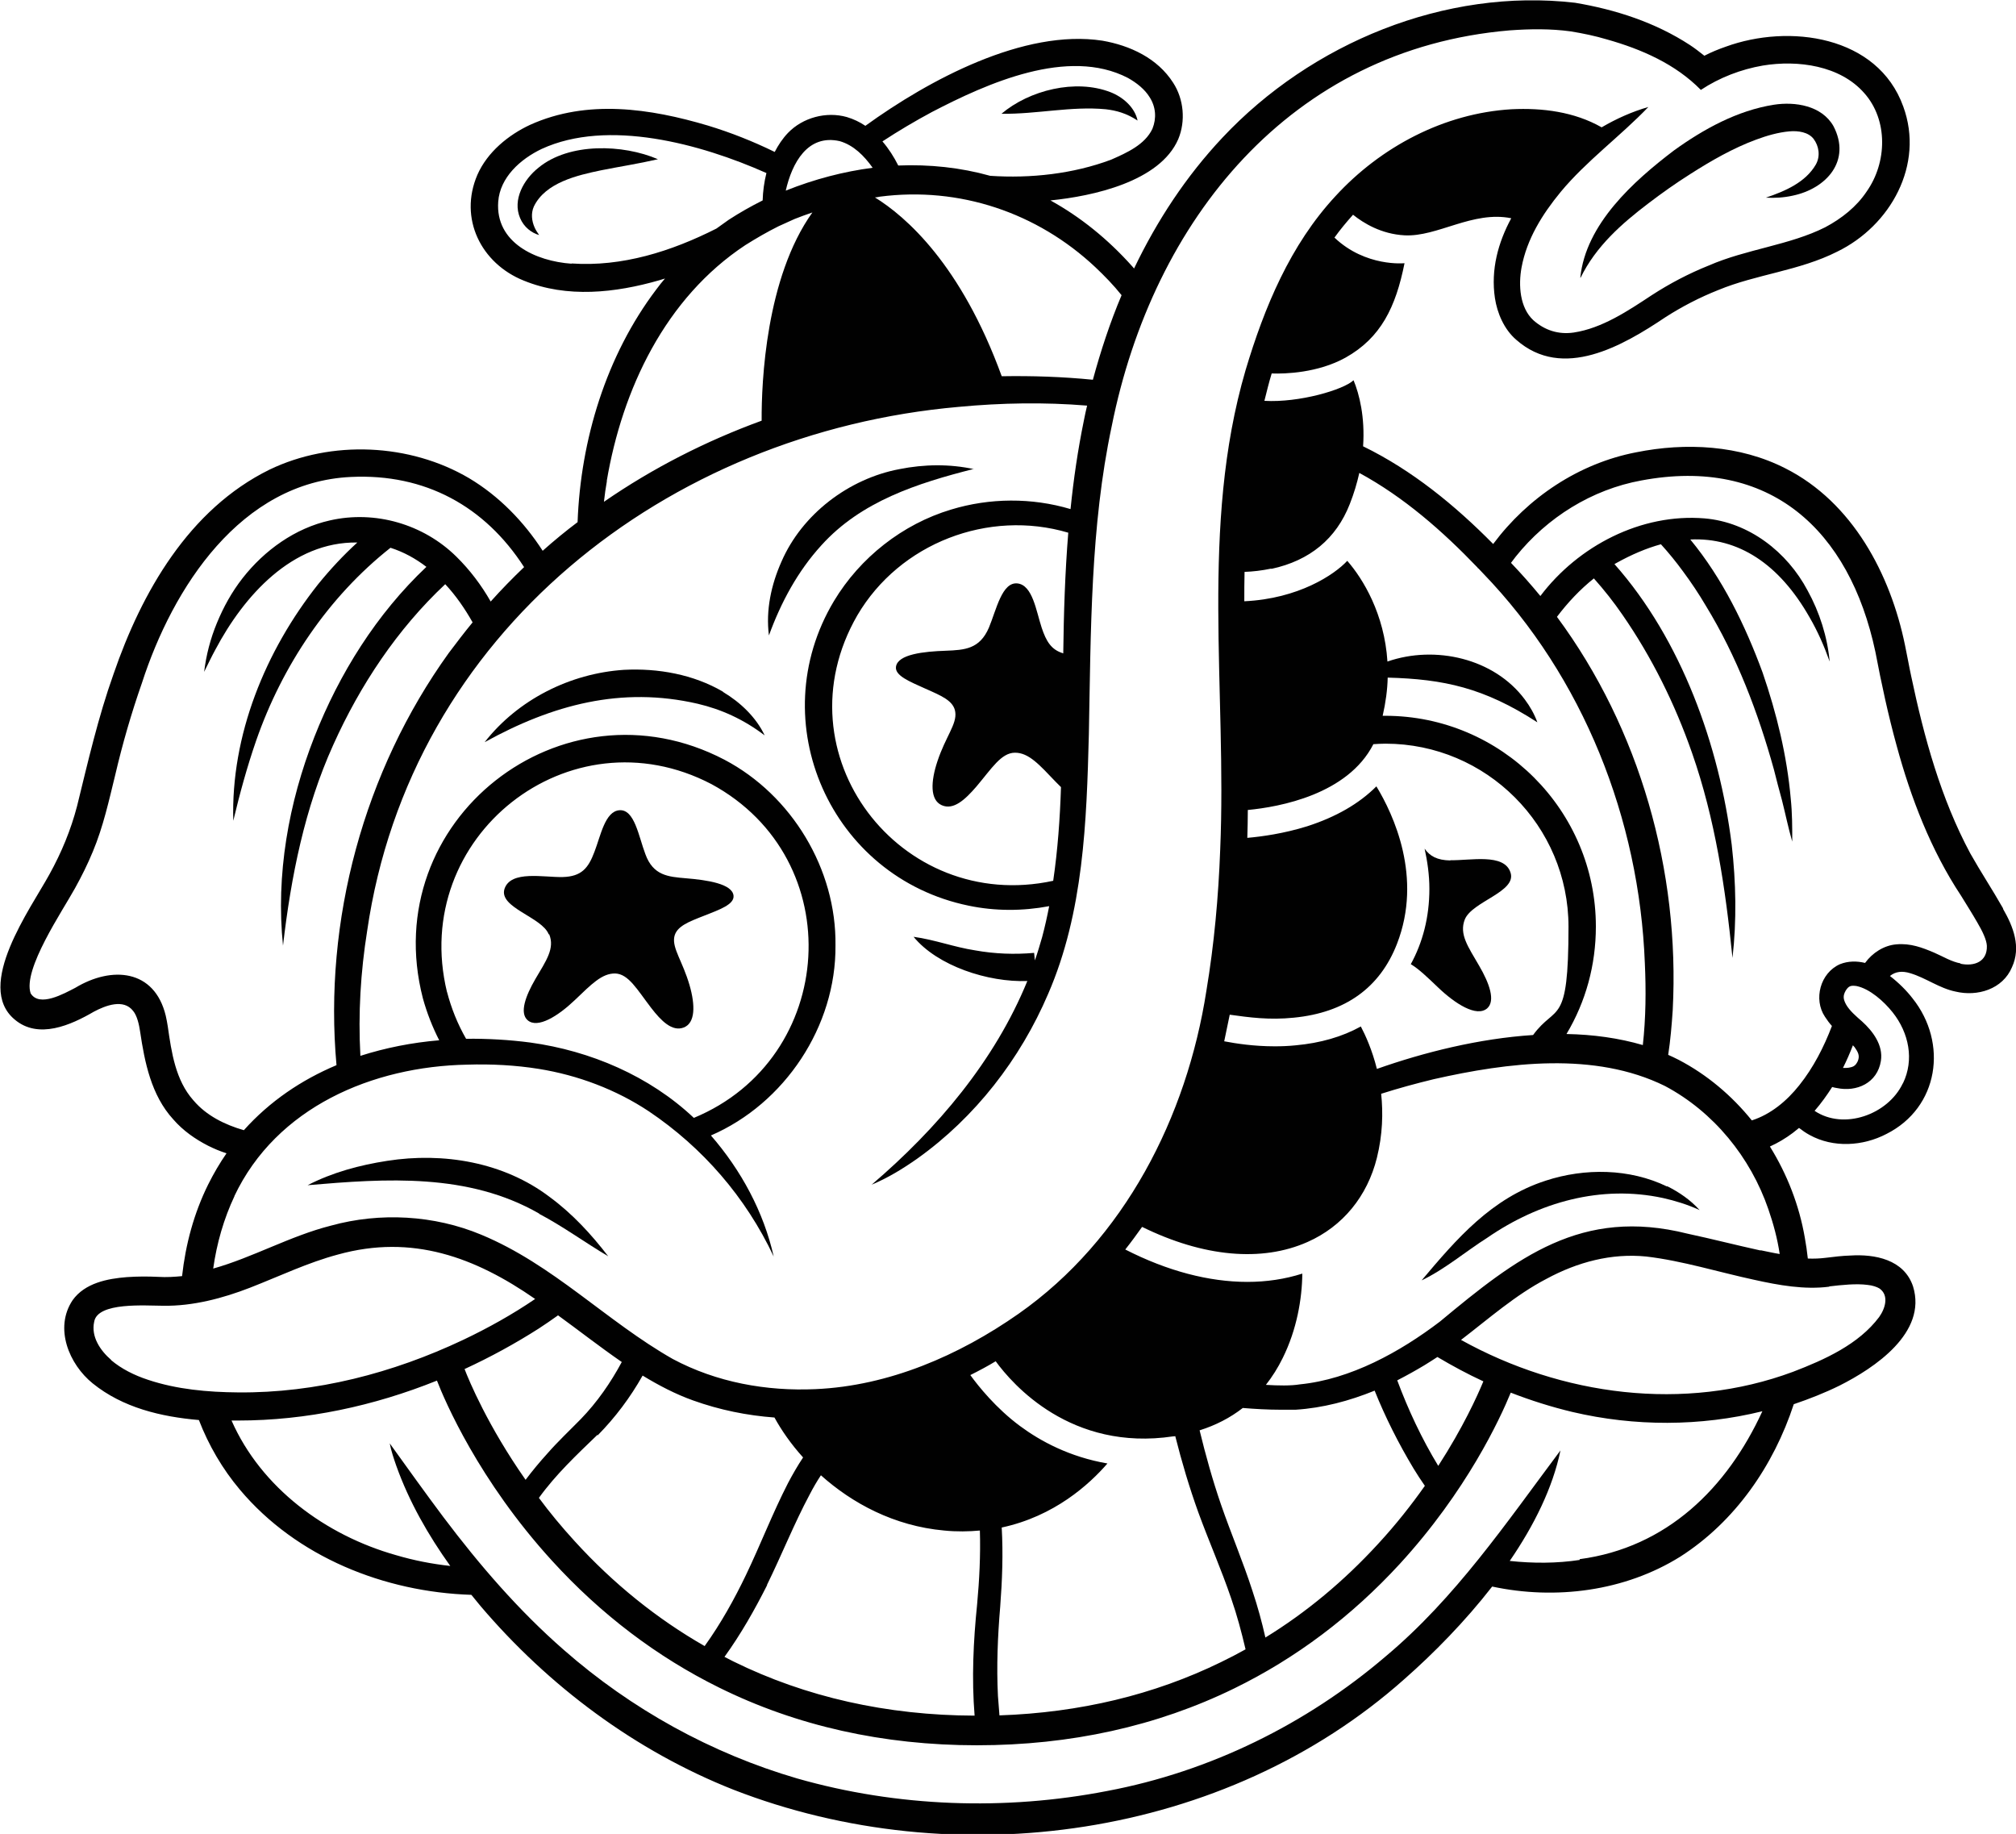
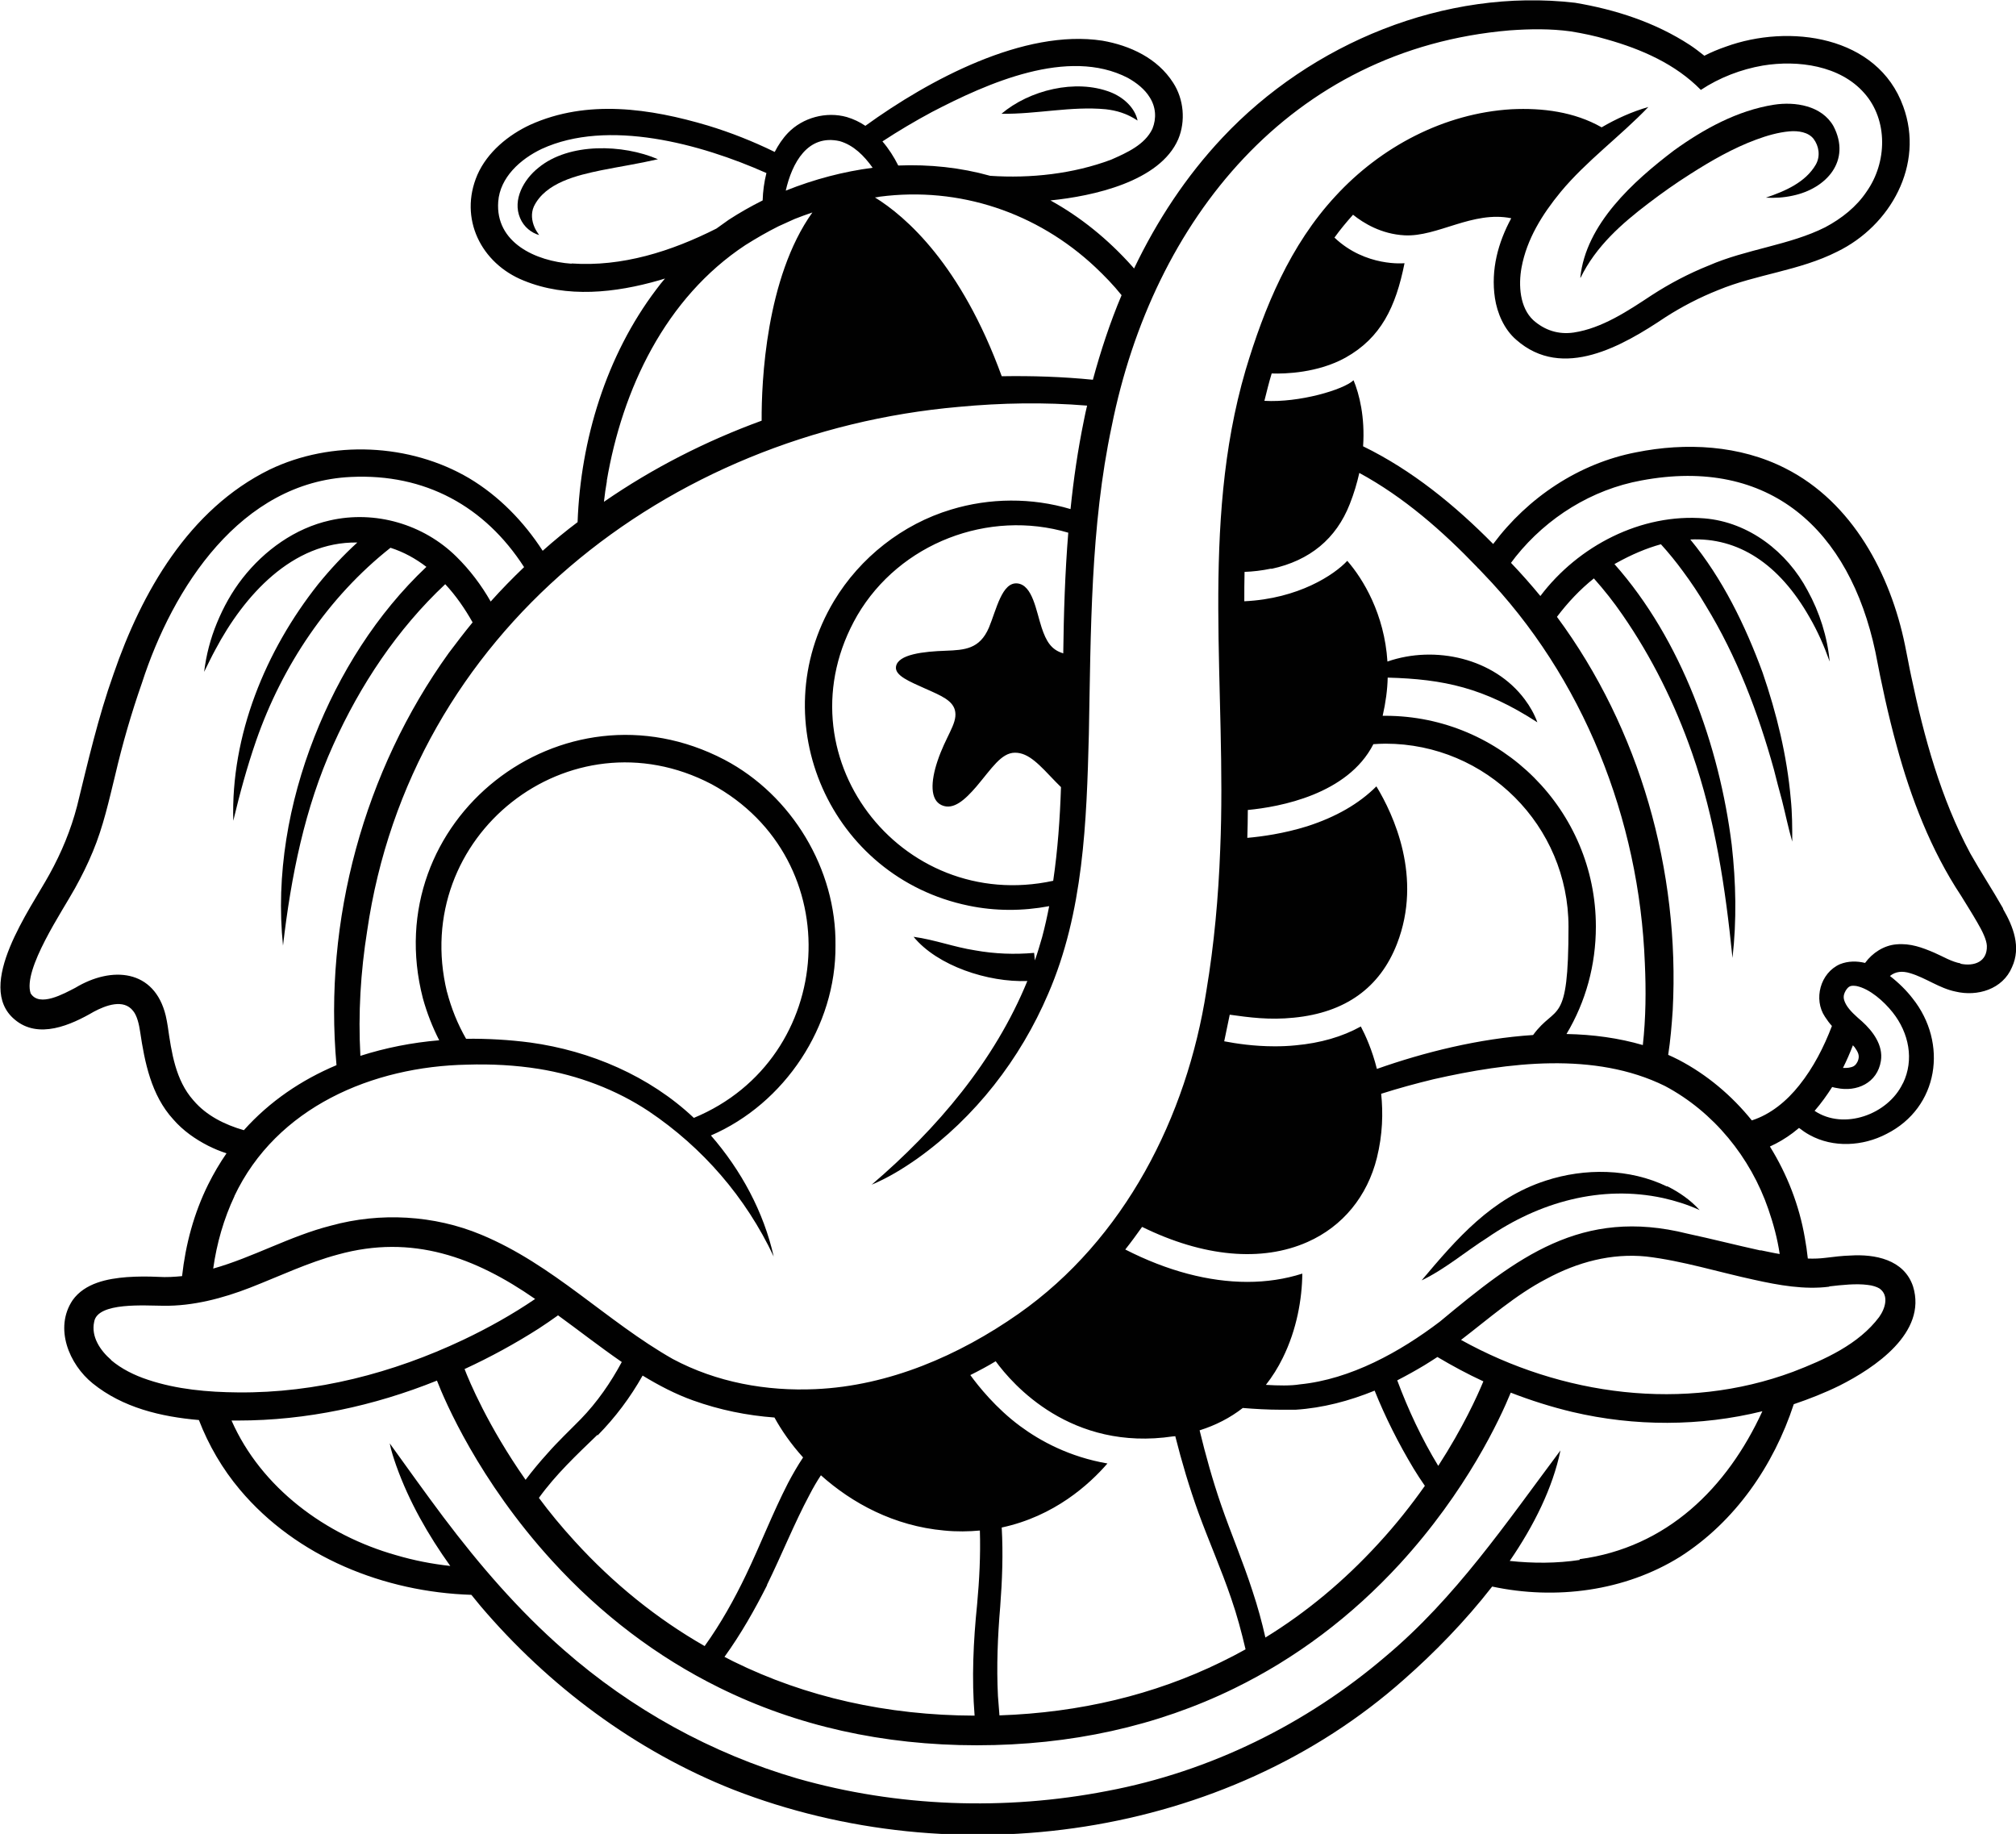
<svg xmlns="http://www.w3.org/2000/svg" width="802.8" height="730.2" viewBox="0 0 802.8 730.2">
  <defs>
    <style>      .cls-1 {        fill: #010101;      }    </style>
  </defs>
  <g>
    <g id="Calque_1">
      <g>
        <path class="cls-1" d="M797.6,361.6c-4.2-7.4-8.9-14.5-13-21.8-11.7-21.8-18.4-46.2-23.5-70.4-.8-3.6-1.7-8.8-2.5-12.5-5.8-28.3-20.9-56.9-47.6-70.4-18.2-9.3-39.7-10.4-59.5-6.4-22.8,4.4-43.1,18-56.9,36.5-15.2-15.4-32.3-29.4-51.8-38.9.8-11.6-1.5-20.8-3.8-26.3-4,3.8-21.7,9-35.5,8.2.9-3.6,1.8-7.3,2.9-10.9,5.3.2,18.4-.2,29.4-6.3,14.1-7.9,20-20.1,23.5-37.6,0,0-15.5,1.6-27.9-10.2,2.3-3.2,4.8-6.2,7.4-9.1,4.1,3.3,11.2,7.7,20.5,8.2,13.1.7,27.1-9.9,42.5-6.8-5.2,9.6-8.2,20.4-6.5,31.8.9,5.9,3.6,12.4,8.5,16.6,18.5,16.3,42.4,2.4,59.4-9,6.7-4.3,13.7-7.9,21-10.8,15.2-6.3,32.4-7.7,47.4-15.3,21.2-10.3,34.8-34.6,26.3-57.8-10.2-28.3-45.5-33-70.7-23.8-2.9,1-5.8,2.2-8.5,3.6-1.9-1.5-3.8-3-5.8-4.3-13.8-9-29.6-14.1-45.7-16.8-51.8-6-105.1,16.1-140.4,53.7-14.5,15.4-26.1,33.1-35.2,52.1-.2-.2-.4-.5-.6-.7-9.9-11.1-20.9-19.9-32.7-26.4,17-1.7,43.6-7.5,50.9-24.4,3-7.2,2.2-15.9-2-22.4-6.3-9.9-17.3-14.9-28.2-16.8-31.2-4.8-69.1,15.6-94.4,33.9-2.2-1.5-4.7-2.7-7.4-3.5-8.2-2.3-17.5.2-23.4,6.3-2.2,2.3-3.9,4.9-5.3,7.6-8.6-4.2-17.4-7.7-26.6-10.5-22.9-6.8-48-10.6-70.8-.3-8.6,4-17,10.8-21,19.9-7.5,17.4,1.5,35.3,18.4,42.1,17.3,7.1,36.6,4.9,54-.1.8-.2,1.5-.5,2.3-.7-1.2,1.4-2.4,2.9-3.5,4.4-19.9,26.3-30.1,59.8-31.3,92.6-4.8,3.6-9.4,7.4-13.9,11.4-7.5-11.6-17.4-21.8-29.3-28.9-23.6-13.9-54.8-15.3-79.5-3.4-32.1,15.8-50.9,48.8-62.1,81.4-6.1,17.1-10.2,35-14.5,52.5-2.5,9.6-6.2,18.5-11,27.2-7.5,13.7-29.9,44.4-13.9,57.8,9.5,8.1,22.5,2.2,31.6-3.1,4.7-2.5,11.8-5.2,15.6-.3,1.6,1.9,2.4,5.5,2.8,8.3,1.8,12.1,4.4,25.3,13.2,34.9,3.9,4.5,8.8,7.9,13.9,10.5,2.4,1.2,4.8,2.2,7.3,3-2.7,3.9-5.1,8-7.3,12.4-5.7,11.5-9,23.9-10.4,36.5-3.1.3-6.2.5-9.4.3-4.2-.2-8.3-.2-12.6.1-7.6.6-16.7,2.3-21.6,9.2-7.4,11.1-1.4,25.5,8,33.1,12,9.7,27.2,13.3,42.3,14.6,3.9,10.1,9.4,19.5,16.3,27.7,22.6,26.9,57.6,40.8,92.2,41.9,1.2,1.5,2.4,2.9,3.6,4.4,27.1,31.9,61.8,57.8,100.8,73.2,88.2,34.3,195.8,19.5,267.2-44.1,11.6-10.2,24.1-22.9,34.9-36.8,25.2,5.4,52.8,1.9,74.9-11.9,21.9-14,37.2-36.3,45.2-60.7,6.2-2.1,12.3-4.5,18.2-7.4,13.9-7,35-21,29.3-39.5-3.6-10.8-15.3-12.9-24.9-12.3-3.4.1-6.5.5-9.8.9-2.4.3-4.8.4-7.2.3-.3-2.8-.7-5.6-1.2-8.3-2.2-12.8-7-25.2-13.9-36.3,3.3-1.5,6.3-3.3,9.1-5.4.8-.7,1.7-1.3,2.5-2,1.3,1,2.7,2,4.2,2.8,9.4,5.2,21.2,4.5,30.6-.4,20.9-10.5,24.6-36.2,10.4-54-2.3-3-5.5-6.2-9-8.9,2.2-1.8,4.9-2.1,8.1-1.1,6.1,1.8,11.6,6,18,7.3,8.7,2.1,18.8-.9,22.5-9.7,3.7-8,.5-16.2-3.5-23.1ZM506.3,226.5c15.3-3.3,25.8-12,31.2-25.8,1.7-4.3,2.9-8.4,3.8-12.4,17.7,9.6,33.1,23.1,47.1,37.7,0,0,0,0,0,.1l.4.3c.6.6,1.1,1.2,1.7,1.8,40,41.4,62.3,98,64.5,155.3.5,10.8.4,21.8-.8,32.6-9.6-2.8-19.8-4.2-30.4-4.4,7.7-12.9,11.7-27.5,11.7-42.8,0-46.2-37.6-83.9-83.9-83.9s-.7,0-1,0c1.2-5.3,1.9-10.4,2-15.2,22.3.6,38.3,4,59.6,17.8-1.2-3.3-2.9-6.3-5-9.1-12.2-16.4-35.7-21.7-54.7-15.1-1.2-18.9-9.7-32.9-16-40.1-5.1,5.5-19.4,15.1-41,16.1,0-3.9,0-7.8.1-11.7,3.2-.1,6.8-.5,10.6-1.3ZM489.6,404c7.9,1.1,15.8,2.2,25.6,1.2,20.5-2,34.3-11.9,41.1-29.4,10.3-26.5-1.4-51.5-8.2-62.7-6.9,6.9-16.1,12.2-27.6,15.9-9.3,2.9-18.1,4.1-23.8,4.6.1-3.7.2-7.4.2-11.1,12.7-1.2,39.8-6.2,50-26.2,1.6-.1,3.2-.2,4.8-.2,40.2,0,72.9,32.7,72.9,72.9s-4.9,30.5-14.1,43.1c-21.6,1.4-43.5,6.9-62.2,13.5-1.9-7.6-4.6-13.5-6.4-16.9-7.4,4.1-16.1,6.6-25.9,7.5-2.9.3-5.7.4-8.4.4-8.3,0-15.4-1.1-20.1-2l2.2-10.6ZM446.6,117.6c-4.6,10.9-8.3,22.2-11.4,33.6-12.1-1.2-24.2-1.6-36.3-1.4-16.2-44.5-38.2-63.6-50.5-71.2.7,0,1.3-.2,2-.3,31.6-4.1,62.6,6.3,85.8,28.1,3.7,3.5,7.2,7.1,10.4,11.1ZM423.3,260.1c-4.7-1.4-6.7-4.8-8.5-10.2-2.2-6.7-3.6-16.9-9.6-17.6-6.2-.7-8.4,10.4-11.4,17.6-3.7,8.6-9.7,8.9-17.2,9.2-8.8.3-19,1.4-19.8,6.3-.6,3.6,5.5,6,11.7,8.8,6.3,2.8,11.3,4.8,11.9,9.3.7,4.8-3.8,9.7-7.1,19.6-2.7,8.1-3,15.4,1.7,17.5,4.7,2.1,9.3-2.2,13.8-7.4,6.1-7.2,9.9-13.5,15.4-13.5,5.5,0,9.7,4.8,16.2,11.6.7.7,1.4,1.4,2.1,2.1-.4,12.5-1.3,25-3.1,37.3-61,13.2-109.8-50.6-78-105.7,16.9-28.8,52.3-42.3,84-32.9-1.3,16-1.8,32-2,48.1ZM449.1,31c3.6,2,6.8,4.6,8.7,7.7,2.5,3.9,2.8,8.4,1.1,12.6-3,6.3-10.1,9.5-16.5,12.3-15,5.6-31.9,7.5-48.1,6.4-11.8-3.3-24.1-4.6-36.6-4.1-1.7-3.4-3.8-6.7-6.3-9.6,6.4-4.2,13-8.1,19.7-11.7,22.1-11.5,54.2-25.9,78-13.6ZM334.4,56.2c5.5,1.6,9.7,5.8,13.1,10.6-11.5,1.5-23.1,4.5-34.6,9.1,2.5-11,8.7-22.6,21.5-19.7ZM227.6,105c-14.3-1-30.4-8.4-29.2-24.7.7-9.6,8.7-16.9,17.3-21,26.3-12.1,63.2-2.1,89.5,9.6-.9,3.6-1.4,7.3-1.5,10.9-4.6,2.3-9.2,4.9-13.5,7.7-1.5,1.1-3.2,2.3-4.9,3.5-18,9.1-37.6,15.3-57.7,13.9ZM241.6,191.6c6.2-36.7,23.4-73,55.2-94,4.3-2.7,8.6-5.2,13.2-7.5,1.4-.6,5.1-2.3,6.4-2.9,2.3-.9,4.7-1.8,7.1-2.6-18.5,25.9-20.3,67.4-20.2,82.9-22.2,8.1-43.4,18.9-62.8,32.3.3-2.8.7-5.6,1.2-8.4ZM77,438.1c-7.1-8-8.7-19-10.2-29.5-.2-1.4-.5-2.8-.8-4.2-4.5-18.6-21.6-19.8-36-11.1-4.5,2.3-14.3,7.9-17.8,2.2-3.2-9.5,12.7-32.8,17.7-41.9,2.6-4.7,5-9.5,7.1-14.6,4.1-9.8,6.4-20.3,8.9-30.5,2.9-12.4,6.4-24.5,10.6-36.5,12.3-38.1,39.4-80.1,83.3-82.1,29.5-1.4,53.3,11.7,68.9,35.9-4.6,4.4-9.1,9-13.3,13.7-3.7-6.5-8.3-12.6-13.7-17.9-13.1-12.9-32.3-18.5-50.3-14.4-13.9,3.1-26.1,11.9-34.8,23-4.3,5.5-7.6,11.5-10.2,17.8-2.6,6.3-4.3,12.8-5.1,19.5,1.5-3,2.9-6,4.5-8.9,11.3-21.3,30.5-43,56.5-42.6,0,0,0,0,0,0-5.6,5.1-10.8,10.7-15.6,16.6-21,26.5-34.8,60.1-33.8,94.2,2.6-10.9,5.5-21.5,9.1-31.9,10.4-29.9,28.7-57.2,53.5-76.8,5.3,1.7,10,4.3,14.3,7.6-19.8,18.7-34.7,42.5-44.6,67.7-10.3,26.2-15.4,55-12.5,83.1,3.2-27.5,8.6-54.7,20-79.9,10.7-23.8,25.5-46.1,44.6-64,4.2,4.5,7.8,9.7,10.9,15.2-3.3,4-6.4,8.1-9.5,12.2-33.8,47-49.9,106.5-44.7,164.1-14,5.9-26.6,14.4-36.9,25.9-7.6-2.2-14.9-5.8-20-11.8ZM93.3,476.3c16.8-35.5,55.1-51.7,92.8-52.4,9.4-.3,19.2.2,28.5,1.7,15.5,2.5,30.7,8.2,43.8,16.9,21.4,14.4,38.6,34.2,49.7,57.8-4-17.8-13-34.4-25-48.2,29.4-12.7,49.9-43.5,49.6-75.7.4-30.3-17.4-59.8-44.2-73.9-64.7-33.8-138.4,24.2-120.1,95,1.6,5.8,3.8,11.4,6.5,16.7-10.8.9-21.4,3-31.4,6.2,0-.1,0-.2,0-.3-.9-16.5.1-33.1,2.7-49.4,17.2-118.7,119.4-198.5,235.6-208.7,17-1.6,34.1-1.9,51.1-.5-.5,2-.9,4-1.3,6-2.4,11.7-4.1,23.4-5.3,35.2-15.4-4.6-32.2-4.5-47.6.2-19.3,5.8-36.2,19.1-46.6,36.4-28.8,48.1-1.3,110,53.6,121.3,10.5,2.2,21.5,2.2,32.1.2-.8,4.1-1.7,8.2-2.8,12.3-.9,3.1-1.8,6.2-2.9,9.3-.2-1.7-.3-3-.3-3-7.8.7-15.7.4-23.5-1-8.4-1.3-15.9-4.2-24.5-5.4,9.5,11.6,29.7,18.2,45.3,17.6-13,31.8-35.9,58.8-62,81.1,6.5-2.7,12.5-6.4,18.2-10.4,23-16.4,41-39.6,52.1-65.6,14.1-32.5,15.3-68.6,16.2-103.4.8-41,.6-82.6,9.1-122.6,16.4-82,71.2-150.2,158.4-157.6,8.2-.6,16.4-.7,24.4.4,4.9.8,9.7,1.8,14.4,3.2,13.8,3.9,27.3,9.8,37.4,20.1,7.4-4.9,16-8.2,24.7-9.7,14-2.3,30.8,0,40.4,11,9.5,10.7,9.1,27.6.9,39.2-4,6-9.9,10.7-16.5,14.2-14.1,7.1-31.4,8.7-46.3,15.2-8,3.2-15.6,7.2-22.7,11.8-9.4,6.2-19.8,13.2-31.1,14.9-6.1.9-11.6-.9-16.1-4.9-5.4-5-6-13.9-4.7-21,2.1-11.3,8.2-21.1,15.6-30.1,10.2-12.3,23.8-22.2,34.9-33.8-6.6,1.9-12.8,4.7-18.6,8.1-10.9-6.2-23.6-7.8-35.9-7.2-26.9,1.6-52.1,15-70.1,34.6-18,19.4-28.3,44.2-35.8,69.3-18.2,62.2-7.4,127.5-10.1,190.9-.7,18.8-2.4,37.6-5.5,56.2-7.8,50.2-32.6,99-74.8,128.6-23.7,16.6-51.6,28.7-80.8,30-19.6.9-39.5-2.7-56.9-12-26.4-15-47.6-37.6-76.3-49.5-18.7-7.8-40.2-9-59.8-3.6-16.2,4.1-31.2,12.7-46.9,17.1,1.4-10,4.2-19.8,8.5-28.9ZM178,395c-15-61.8,48.8-112.3,105.3-82.8,55.2,29.9,50,109.3-7,132.9-17.7-16.7-41.2-26.7-65.1-30-8.4-1.1-17-1.6-25.6-1.5-3.4-5.9-5.9-12.2-7.6-18.7ZM494.9,560.6c4.8.4,10.1.7,15.2.7,1.9,0,3.9,0,5.8,0,10.9-.7,21.4-3.5,31.5-7.6,4.3,10.7,9.5,21,15.5,31,1.4,2.3,2.9,4.6,4.5,6.9-5.3,7.5-11.4,15.3-18.7,23.2-13.5,14.7-28.5,27.2-44.8,37.2-1.4-6.2-3.1-12.4-5.1-18.4-3.8-11.8-8.6-23-12.6-34.6-3.3-9.6-6.1-19.6-8.5-29.5,6.4-2,12.2-5,17.2-8.9ZM572.7,583.6c-6.5-10.7-11.9-22.2-16.3-34,3.7-1.9,7.3-3.9,10.8-6,1.8-1.1,3.5-2.2,5.2-3.3,5.9,3.5,12,6.8,18.3,9.7-2.4,5.8-8.1,18.4-18,33.7ZM467.3,571.9c.2,0,.5,0,.7-.1,2.6,10.3,5.6,20.4,9.2,30.4,4.2,11.5,9.2,22.8,13.1,34.3,2.3,6.6,4.1,13.4,5.7,20.2-3.2,1.8-6.5,3.5-9.8,5.1-26.6,13-56.2,20.1-88.2,21.2-.2-2.6-.4-5.2-.6-7.7-.6-11.8-.1-23.8.9-35.6.8-10.5,1.2-21,.6-31.5,21-4.5,34.9-17.2,42.1-25.5-15.1-2.6-26.7-8.9-34.8-14.9-9.6-7.1-16.7-16-19.8-20.3,3.4-1.7,6.8-3.5,10.1-5.5,6.7,9.2,30,36,70.7,29.9ZM222.2,523.7c8.4,6.1,16.7,12.6,25.4,18.6-4.4,8.2-9.8,16-16.3,22.7-4.4,4.5-9.2,9-13.3,13.7-3,3.3-6,6.9-8.7,10.5-15-21.4-22.5-39.4-24.3-44.1,10.2-4.7,20.1-10.1,29.5-16.1,2.6-1.7,5.1-3.4,7.6-5.2ZM238,571.5c7-7.1,13-15.1,17.9-23.8,6.4,3.9,13.1,7.4,20.1,9.9,10.6,3.8,21.5,6,32.4,6.8,2.8,5.1,6.6,10.6,11.4,15.9-2.2,3.3-4.2,6.8-6,10.2-6.2,12.1-10.9,24.4-16.7,36.5-4.7,9.8-10.1,19.5-16.5,28.4-18.9-10.8-36.3-24.8-51.7-41.7-5.3-5.8-10.1-11.6-14.3-17.3,6.7-9.3,15-17.1,23.3-25.1ZM305.4,631.1c5.8-11.8,10.9-24.6,17-36,1.4-2.7,2.9-5.3,4.5-7.7,12.4,11.1,29.1,20.2,49.1,22,5,.5,9.8.4,14.2,0,.3,9.8-.2,19.7-1.1,29.4-1.5,14.7-2.2,29.5-1,44.3-34.9-.1-67.3-7.4-96.1-21.6-1.2-.6-2.4-1.2-3.5-1.8,6.5-9,12-18.7,17-28.6ZM44.3,541.5c-4.4-3.8-8.1-9.3-6.8-15.2,1.3-8,20.6-6.4,27.5-6.4,11.8.2,23.8-3,34.6-7.2,11.8-4.6,23-10,35-13.2,29.6-8.2,54.6,1.1,78.5,17.7-9.1,6.2-18.8,11.6-28.7,16.3-27.9,13.2-58.6,21.2-89.6,20.9-12.1-.1-24.4-1.2-35.8-5-5.5-1.8-10.7-4.4-14.8-7.9ZM629.1,621.1c-9.2,1.4-18.6,1.4-27.9.4,9.6-14,17.1-29,20.2-44-21.7,29-41.8,58.7-69.6,82-31.6,27-70,45.9-110.9,53.6-40.7,7.9-83.6,6.4-123.5-5-34.2-10-66-27.6-92.8-51.1-18-15.7-33.6-33.8-48-52.9-7.2-9.6-14.2-19.4-21.4-29.4.6,3.1,1.6,6,2.6,8.9,5.1,14.3,12.7,27.6,21.5,39.9-7.3-.8-14.5-2.2-21.6-4.3-28-7.9-53.7-26.8-65.5-53.6.9,0,1.7,0,2.6,0,27.2,0,54.1-5.8,79.2-15.9,3.1,8,16.6,39.7,45.8,71.7,19.4,21.3,41.8,38.3,66.5,50.5,30.9,15.3,65.4,23,102.7,23s71.7-7.6,102.4-22.6c24.6-12,46.8-28.7,66-49.6,26.6-29,39.9-57.7,44.2-68.2,8,3.1,16.2,5.7,24.6,7.7,24.7,5.8,50.9,5.8,75.6-.3-14,30.5-38,54.3-72.8,58.9ZM728.4,512.2c5.1-.6,10.8-1.2,15.3-.6,2,.2,3.7.8,4.7,1.4,3.9,2.7,2.4,7.9-.1,11.4-8.1,10.8-21.5,16.9-34.3,21.8-43.3,16.1-92.2,9.5-132.2-12.7,11.1-8.5,21.7-17.9,34-24.3,12.4-6.7,25.9-10.3,39.8-8.9,14.4,1.7,28.7,6.2,43.1,9.3,9.5,2.1,19.9,4,29.8,2.7ZM701.1,497.9c-9.6-2.1-19.3-4.6-29.1-6.7-42.3-10.6-67.9,9.5-98.6,35-15.9,12.1-35.6,23-55.8,25-3.6.6-8.6.5-13.5.2,2.5-3.2,4.8-6.8,6.7-10.7,5.6-11.3,7.7-23.5,7.8-33.6-6.9,2.2-14.2,3.3-21.9,3.3-15.2,0-31.8-4.3-48.6-12.9,2.3-2.9,4.5-5.9,6.7-9,24.4,12,47.7,14.1,65.9,6,14-6.2,23.8-18.2,27.6-33.5,2.3-9.3,2.5-17.9,1.7-25.5,6.9-2.2,13.9-4.1,20.9-5.8,29.6-6.7,64.1-11.1,92.1,2.7,19.4,10.3,34.1,28.4,41.2,49.1,2,5.8,3.6,11.7,4.5,17.8-2.5-.4-5.1-1-7.6-1.5ZM757.7,431.4c-5.9,12.4-23.5,18.7-35.1,10.9,2.6-3,4.9-6.2,7-9.5.6.2,1.2.3,1.8.4,8,1.7,16.2-2,17.6-10.8,1-6.3-3.3-11.9-7.5-15.7-2.3-2-5-4.3-6.4-6.8-1.1-2.1-1.3-3.4-.1-5.5,1.2-1.9,2.1-2.1,4.3-1.8,5.3,1.1,10.9,6.1,14.4,10.5,6.5,8.2,8.6,18.9,4.1,28.2ZM737.8,416.1c.2.3.5.6.7.8,1.4,2,2.2,3.4,1.3,5.6-.4.8-.8,1.5-1.6,2-1.1.6-2.7.8-4.3.7,1.5-3,2.8-6,4-9.1ZM780.8,383.6c-3.8-.7-6.9-2.7-10.6-4.3-4.7-2-9.4-3.8-15-3.3-5,.4-9.6,3.4-12.5,7.4-3.3-.8-6.7-.8-10,.5-7.9,3.5-10.6,14-6,20.9.9,1.4,1.8,2.6,2.8,3.7-3.2,8.4-7.4,16.6-13,23.6-5,6.3-11.4,11.6-18.9,14-7.9-9.8-17.8-18.2-29.1-24.1-1.4-.7-2.8-1.4-4.2-2,.9-5.9,1.4-11.8,1.8-17.8,2.9-55.4-13.1-112-46.1-156.6,4.3-5.7,9.2-10.9,14.7-15.3,4.1,4.6,7.9,9.4,11.4,14.5,11.7,16.9,20.9,35.5,27.7,55,9.2,26.3,13.3,53.8,16.1,81.6,1.7-14.9,1.4-30-.3-45-4.9-39.4-20-81.7-46.7-111.8.2-.1.5-.3.7-.4,6.1-3.4,12-5.9,17.8-7.5,3.1,3.4,6.1,7.1,8.8,10.8,3.2,4.3,6.4,9.1,9.1,13.7,12.3,20.1,20.8,42.5,27.1,65.2,1,3.9,2.1,8.3,3.2,12.2,1.4,5.5,2.5,11,4.1,16.5,0-5.7,0-11.4-.6-17.1-1.5-17.1-5.6-33.9-11.2-50.2-6.9-18.8-16-37.5-28.8-53,19.1-.9,35.4,9.7,47.5,31,3.2,5.5,5.8,11.4,8,17.6-.9-9.8-4-19.6-8.8-28.3-8.1-15.3-23.3-27.2-41-28.7-25.2-2.1-50.3,10.9-65.4,30.9-3.7-4.5-7.6-8.9-11.7-13.2.6-.8,1.3-1.7,1.9-2.5,12.5-15.6,30.3-26.7,50-30.3,51.2-9.6,82.9,19.7,93.2,68.2,2.4,12.6,5.1,25.2,8.5,37.5,5.6,20.6,13.6,41.5,25.6,59.6,2.2,3.6,4.5,7.2,6.5,10.7,2,3.4,3.7,6.9,3.8,9.3.2,6.3-5,8.3-10.6,7.1Z" />
        <path class="cls-1" d="M629.4,110.6c6.1-12.5,16.3-21.5,27.1-29.7,5.4-4.1,10.9-8,16.6-11.6,8.3-5.3,17-10.3,26.2-13.7,4.3-1.6,8.8-2.9,13.3-3.3,3.5-.3,7.5.3,9.6,3,2.1,2.8,2.8,6.8.9,10.2-4.1,7.1-12.2,10.6-19.9,13.2,3.5.2,7.1,0,10.7-.8,13.4-2.8,23.4-13.9,16.2-27.7-4.7-8.2-15.3-9.8-23.7-8.5-14.6,2.3-28,9.7-39.8,18.2-16.2,12.3-35.1,29.3-37.3,50.6Z" />
-         <path class="cls-1" d="M287.9,275.4c-11.8-6.9-25.9-9.4-39.4-8.7-21.5,1.4-42.3,11.9-55.5,28.8,27-14.9,54.4-22.3,84.8-15.3,9.4,2.2,18.3,6.2,26.7,12.6-3.4-7.2-9.7-13.2-16.6-17.3Z" />
-         <path class="cls-1" d="M387.9,186.8c-9.7-2.1-19.8-2-29.8,0-20.1,3.8-38.7,17.9-46.9,36.8-4.1,9.2-6.3,19.4-5,29.4,4.8-13.2,11.5-25.6,20.9-35.9,15.8-17.5,38.2-24.7,60.7-30.4Z" />
        <path class="cls-1" d="M663.8,472.4c-14.9-7.2-32.7-7.4-48.3-2.3-21.6,7-35.4,23.1-49.4,39.7,9.4-4.5,17.5-11.5,26.2-17,20.6-14.2,45.3-21.1,69.9-15.8,4.9,1.1,9.8,2.6,14.6,4.8-3.6-4-8.1-7.1-12.9-9.5Z" />
-         <path class="cls-1" d="M214.7,483.3c9.5,5,18.2,11.4,27.5,16.9-6.7-8.7-14.2-16.9-23.3-23.6-18.3-13.9-42.3-17.9-64.7-14.4-11,1.7-21.8,4.6-31.7,9.7,31.4-2.7,64-4.9,92.2,11.3Z" />
-         <path class="cls-1" d="M218.7,372c2.3,5.6-1.2,10.5-5.5,17.8-3.9,6.7-6.4,13.5-3.1,16.4,4,3.5,12.2-1.7,18.8-8,6.6-6.3,10.8-10.7,16.1-10.6,5.3.2,8.7,6.4,14.3,13.7,4,5.2,8.4,9.6,13,7.8,4.6-1.8,4.6-8.8,2.3-16.8-2.8-9.6-6.9-14.6-6.1-19.2.8-4.3,5.8-6.1,11.9-8.5,6.1-2.4,12.1-4.5,11.7-8-.5-4.7-10.4-6.2-18.9-6.9-7.2-.6-13.1-1.1-16.2-9.6-2.7-7.1-4.3-17.9-10.3-17.5-5.8.4-7.5,10.2-10,16.6-2.4,6.4-5.1,9.8-12.6,10-7.5.2-20.7-2.8-23.2,4.7-2.4,7.5,14.9,11.2,17.6,18.1Z" />
-         <path class="cls-1" d="M577.5,342.6c-5.2-.1-8.1-1.7-10.2-4.7,1.1,5,1.9,10.4,1.9,16,0,11.4-2.7,21.4-7.4,30,3.2,1.9,6.6,5.2,10.9,9.3,6.8,6.5,15.3,11.9,19.5,8.3,3.4-3,.9-10-3.2-17-4.4-7.6-8-12.5-5.7-18.4,2.9-7.2,20.8-11,18.2-18.7-2.5-7.8-16.1-4.7-23.9-4.9Z" />
        <path class="cls-1" d="M214.4,66.8c-5.8,4.6-10.4,12.7-7.3,20,1.5,3.6,4.5,5.9,7.6,6.8-.7-1-1.3-1.9-1.8-3-1.2-2.7-1.5-5.7-.3-8.4,4.6-9.5,17.2-12.4,26.8-14.4,7.5-1.5,14.8-2.6,22.6-4.4-13.9-6-35.4-6.7-47.6,3.4Z" />
        <path class="cls-1" d="M440.3,43.5c4.3.5,8.3,1.6,12.7,4.5-1.1-5.3-5.9-9.4-10.8-11.3-13.9-5.4-32.3-.8-43.4,8.6,14.1.2,27.7-3.1,41.5-1.8Z" />
      </g>
    </g>
  </g>
</svg>